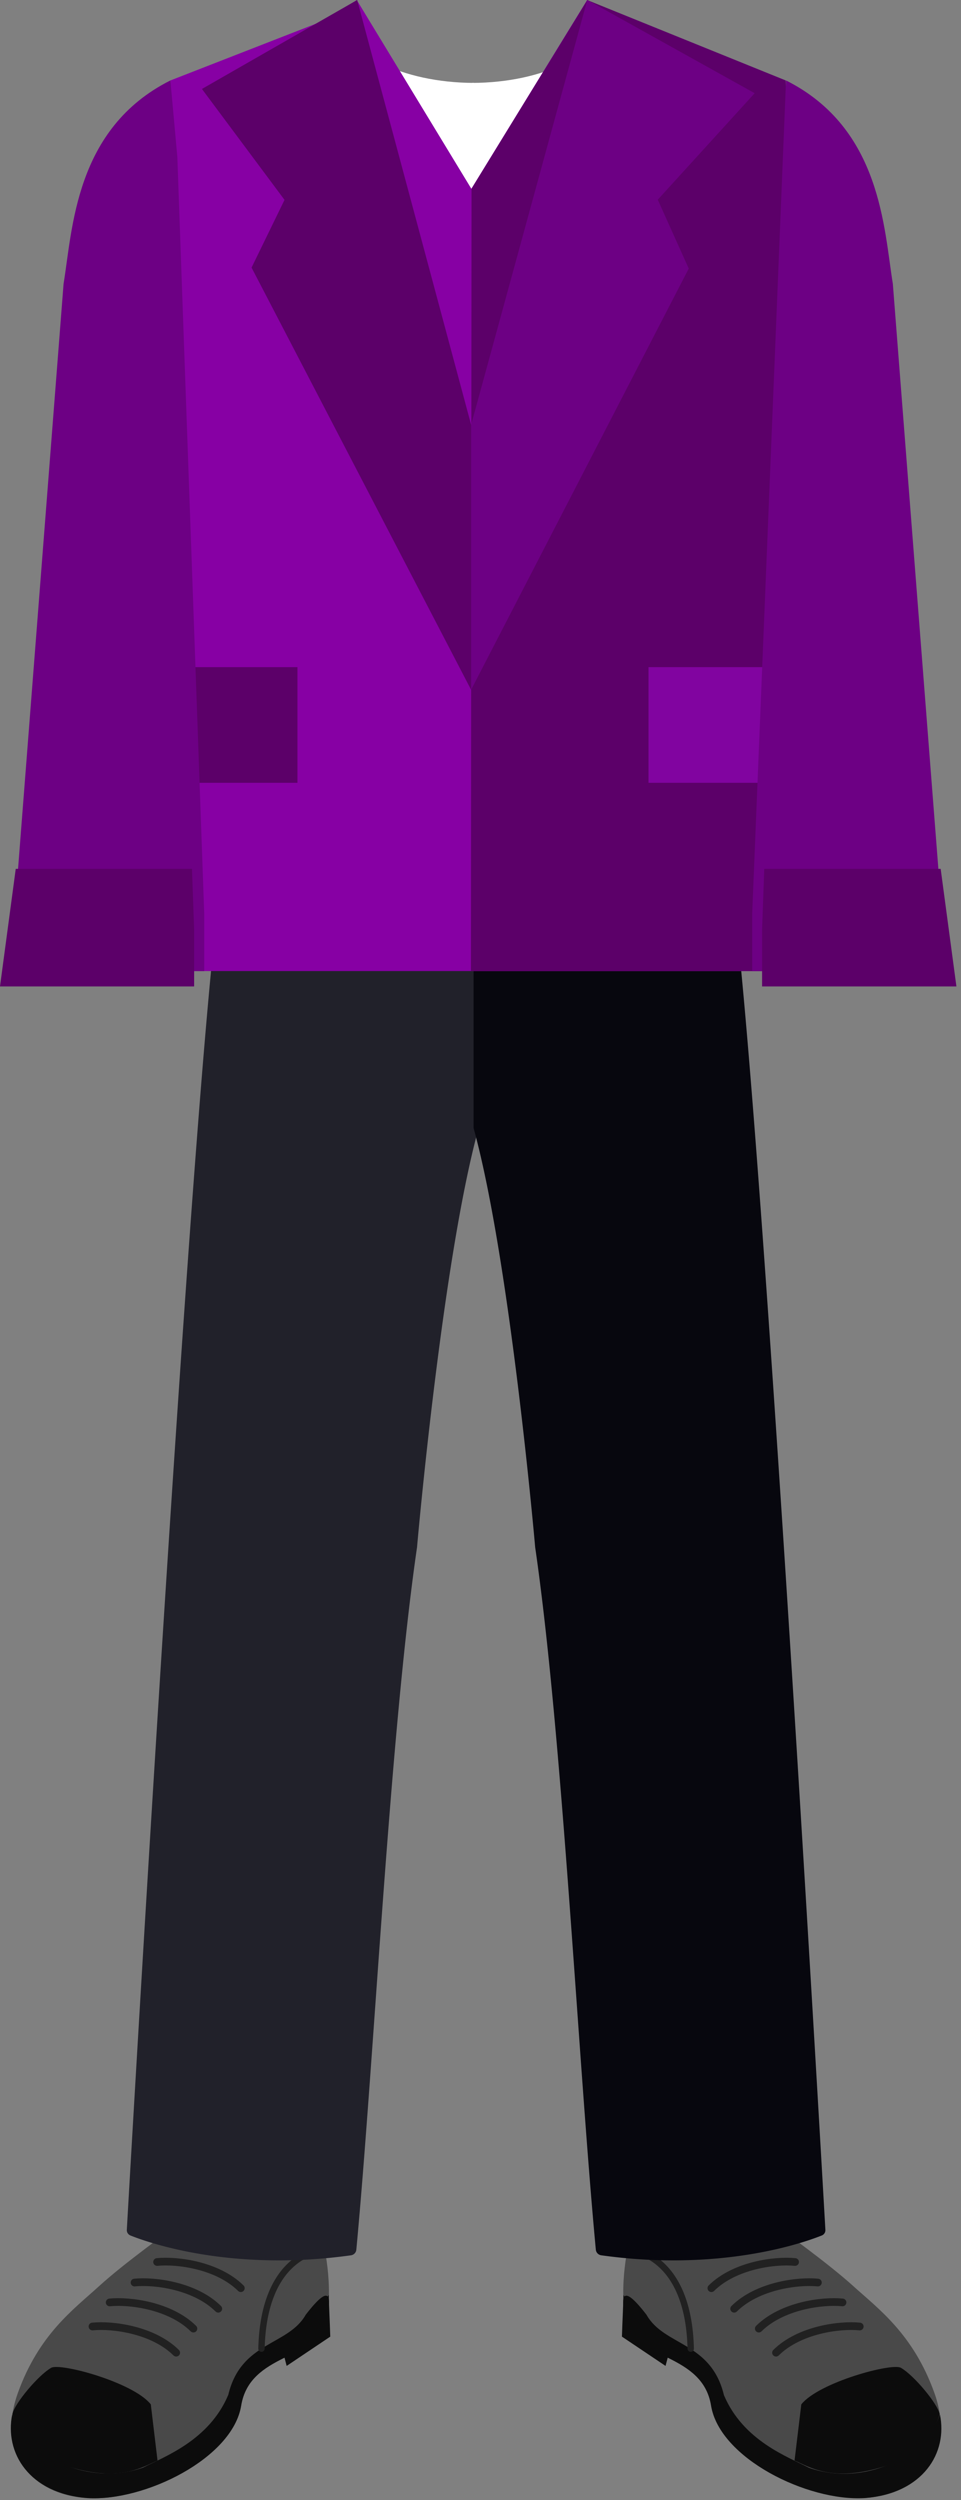
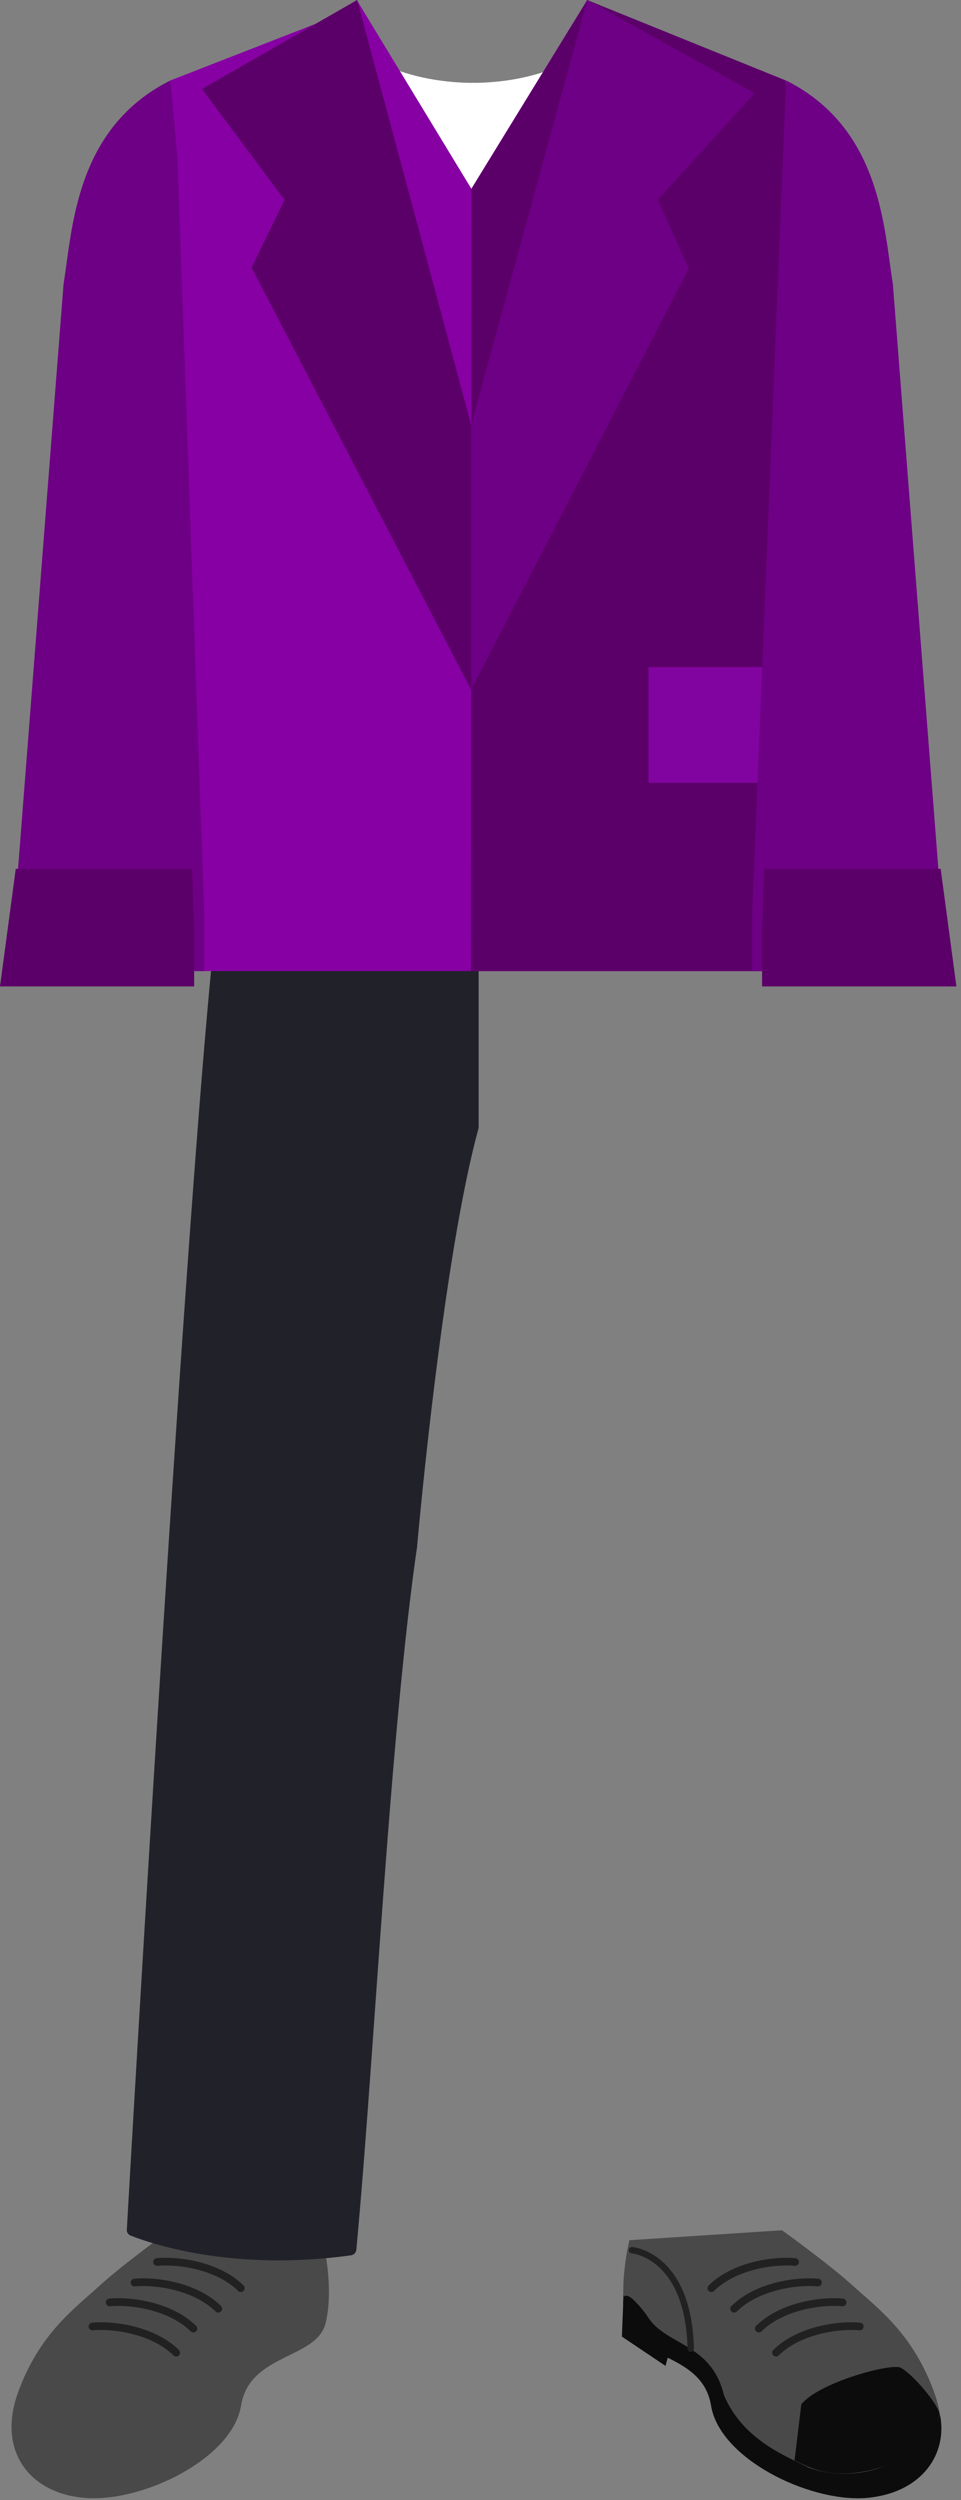
<svg xmlns="http://www.w3.org/2000/svg" width="208" height="541" fill="none">
  <rect width="100%" height="100%" fill="#808080" stroke="none" />
  <path d="M36.84 482.601s-9.922 7.093-15.413 12.106c-5.492 5.013-12.968 10.372-17.548 23.063-4.58 12.69 2.665 22.062 15.032 22.785 12.367.724 31.408-8.628 33.262-20.011 1.854-11.383 16.426-9.986 18.32-17.912 1.894-7.925-.632-17.882-.632-17.882l-33.021-2.149Z" fill="#494949" />
-   <path d="M18.941 540.555c12.407.753 31.408-8.629 33.262-20.012 1.854-11.382 16.395-9.986 18.29-17.911 1.202-5.072 1.533-9.342-4.32-1.754-3.848 6.777-14 5.717-16.766 17.347-4.189 9.907-13.88 13.365-18.44 15.742-12.026 4.141-24.964-2.417-28.321-11.531-1.674 8.282 3.558 17.099 16.295 18.119Z" fill="#0C0C0C" />
-   <path d="M11.084 512.36c-2.826 1.615-7.937 7.747-8.398 10.006.32 1.595 3.097 8.46 11.735 11.244 11.475 3.695 16.466.149 19.673-1.179l-1.453-12.155c-3.768-4.766-19.552-9.035-21.557-7.916Z" fill="#0C0C0C" />
  <path d="M34.004 489.466c4.39-.436 13.108.713 18.12 5.666M29.123 493.914c4.4-.436 13.108.713 18.12 5.667M23.742 498.214c4.4-.436 13.108.713 18.119 5.666M20.014 503.425c4.4-.436 13.108.713 18.119 5.666" stroke="#212121" stroke-width="1.67" stroke-miterlimit="10" stroke-linecap="round" />
-   <path d="M60.862 507.397c9.33-7.549 9.52-9.808 10.282-10.789.11 3.389.23 5.618.34 9.006l-9.44 6.34-1.182-4.557Z" fill="#0C0C0C" />
-   <path d="M69.3 486.91s-12.216.991-12.707 21.31" stroke="#212121" stroke-width="1.38" stroke-miterlimit="10" stroke-linecap="round" />
  <path d="M169.256 482.601s9.922 7.093 15.413 12.066c5.492 4.973 12.968 10.372 17.548 23.063 4.58 12.691-2.665 22.063-15.032 22.786-12.367.723-31.408-8.629-33.252-20.012-1.844-11.383-16.436-9.946-18.33-17.872-1.894-7.925.632-17.882.632-17.882l33.021-2.149Z" fill="#494949" />
  <path d="M187.155 540.555c-12.407.753-31.408-8.629-33.252-20.012-1.844-11.382-16.406-9.986-18.3-17.911-1.202-5.072-1.533-9.342 4.32-1.754 3.848 6.826 13.98 5.796 16.766 17.397 4.189 9.907 13.88 13.364 18.44 15.742 12.026 4.141 24.964-2.418 28.321-11.532 1.674 8.233-3.558 17.05-16.295 18.07Z" fill="#0C0C0C" />
  <path d="M194.992 512.36c2.816 1.615 7.927 7.747 8.388 10.006-.311 1.595-3.097 8.46-11.735 11.244-11.475 3.695-16.466.149-19.673-1.179l1.463-12.155c3.789-4.766 19.603-9.035 21.557-7.916Z" fill="#0C0C0C" />
  <path d="M172.092 489.466c-4.389-.436-13.108.713-18.119 5.666M177.023 493.914c-4.4-.436-13.108.713-18.119 5.667M182.355 498.214c-4.4-.436-13.109.713-18.12 5.666M186.083 503.425c-4.4-.436-13.109.713-18.12 5.666" stroke="#212121" stroke-width="1.67" stroke-miterlimit="10" stroke-linecap="round" />
  <path d="M145.244 507.397c-9.34-7.549-9.53-9.808-10.292-10.789-.11 3.389-.23 5.618-.341 9.006l9.441 6.34 1.192-4.557Z" fill="#0C0C0C" />
  <path d="M136.796 486.91s12.216.991 12.707 21.31" stroke="#212121" stroke-width="1.38" stroke-miterlimit="10" stroke-linecap="round" />
  <path d="M75.955 488.019c-25.806 3.597-43.665-2.665-47.694-4.279a1.25 1.25 0 0 1-.612-.487 1.228 1.228 0 0 1-.2-.752c.943-16.594 15.033-262.391 20.766-293.707.047-.301.21-.572.454-.756.245-.185.553-.269.859-.235h52.683c.367 0 .719.144.978.401.26.256.405.604.405.967v54.745a1.43 1.43 0 0 1-.05.356c-7.837 28.661-13.198 89.568-13.268 90.4a.087.087 0 0 1 0 .049c-5.933 40.707-9.3 111.066-13.149 152.06a1.338 1.338 0 0 1-.364.824 1.364 1.364 0 0 1-.808.414Z" fill="#21212A" />
-   <path d="M130.152 488.019c25.796 3.596 43.654-2.665 47.683-4.279.253-.092.468-.262.615-.486.146-.223.215-.487.197-.753-.942-16.594-14.983-262.392-20.765-293.707a1.18 1.18 0 0 0-.451-.753 1.21 1.21 0 0 0-.852-.238h-52.684a1.387 1.387 0 0 0-1.287.842c-.07.166-.106.345-.106.525v54.745c.002.121.019.241.05.357 7.847 28.661 13.199 89.568 13.269 90.4a.102.102 0 0 1 0 .049c5.923 40.668 9.29 111.026 13.138 152.05.023.312.154.607.371.834.218.228.508.374.822.414Z" fill="#07070E" />
  <path fill-rule="evenodd" clip-rule="evenodd" d="M73.218 3.328 37.14 17.346l7.085 135.575.662 35.417h57.675V17.941c-15.554-.05-28.261-6.45-29.344-14.613Z" fill="#fff" />
  <path fill-rule="evenodd" clip-rule="evenodd" d="m131.574 3.328 36.078 13.979-7.115 135.614-.651 35.417h-57.675V17.941c15.554-.05 28.261-6.45 29.363-14.613Z" fill="#fff" />
  <path d="M166.731 210.123H37.952v-40.737l4.009-16.049-4.009-8.975V86.367L36.88 17.406 70.212 4.418 77.227.02l24.794 40.825L127.075.02 157.3 17.485l21.847 9.848-12.456 59.133v57.896l-5.011 15.286 5.011 9.738.04 40.737Z" fill="#8700A4" />
  <path d="m127.115.02-25.054 40.825-.13 169.278h64.76v-40.737l-5.011-9.738 5.011-15.286 7.015-57.133-3.648-69.823L127.115.02Z" fill="#5C0069" />
  <path d="M163.343 20.17 127.115 0l-25.144 91.925L77.307 0 43.705 19.249l17.878 24.004-7.135 14.652 47.523 91.371 47.101-91.143-6.704-14.92 20.975-23.043Z" fill="#5C0069" />
  <path d="M163.343 20.17 127.115 0l-25.144 91.925v57.331l47.102-91.143-6.705-14.9 20.975-23.043Z" fill="#6D0084" />
-   <path d="M37.952 144.362H64.38v25.025H37.952v-25.025Z" fill="#5C0069" />
+   <path d="M37.952 144.362H64.38v25.025v-25.025Z" fill="#5C0069" />
  <path d="M140.363 144.362h26.417v25.025h-26.417v-25.025Z" fill="#8104A0" />
  <path d="m38.383 33.95 5.822 163.82v12.353H2.185L13.76 61.413c1.954-11.889 2.475-33.634 23.12-44.007" fill="#6D0084" />
  <path d="M3.407 188.012 0 213.452h42.02v-12.353l-.47-13.087H3.407Z" fill="#5C0069" />
  <path d="M170.128 17.406c20.644 10.373 21.165 32.098 23.12 44.006l11.575 148.711h-42.021V197.77l7.326-180.364Z" fill="#6D0084" />
  <path d="m165.417 188.012-.471 13.087v12.353h42.061l-3.407-25.44h-38.183Z" fill="#5C0069" />
</svg>